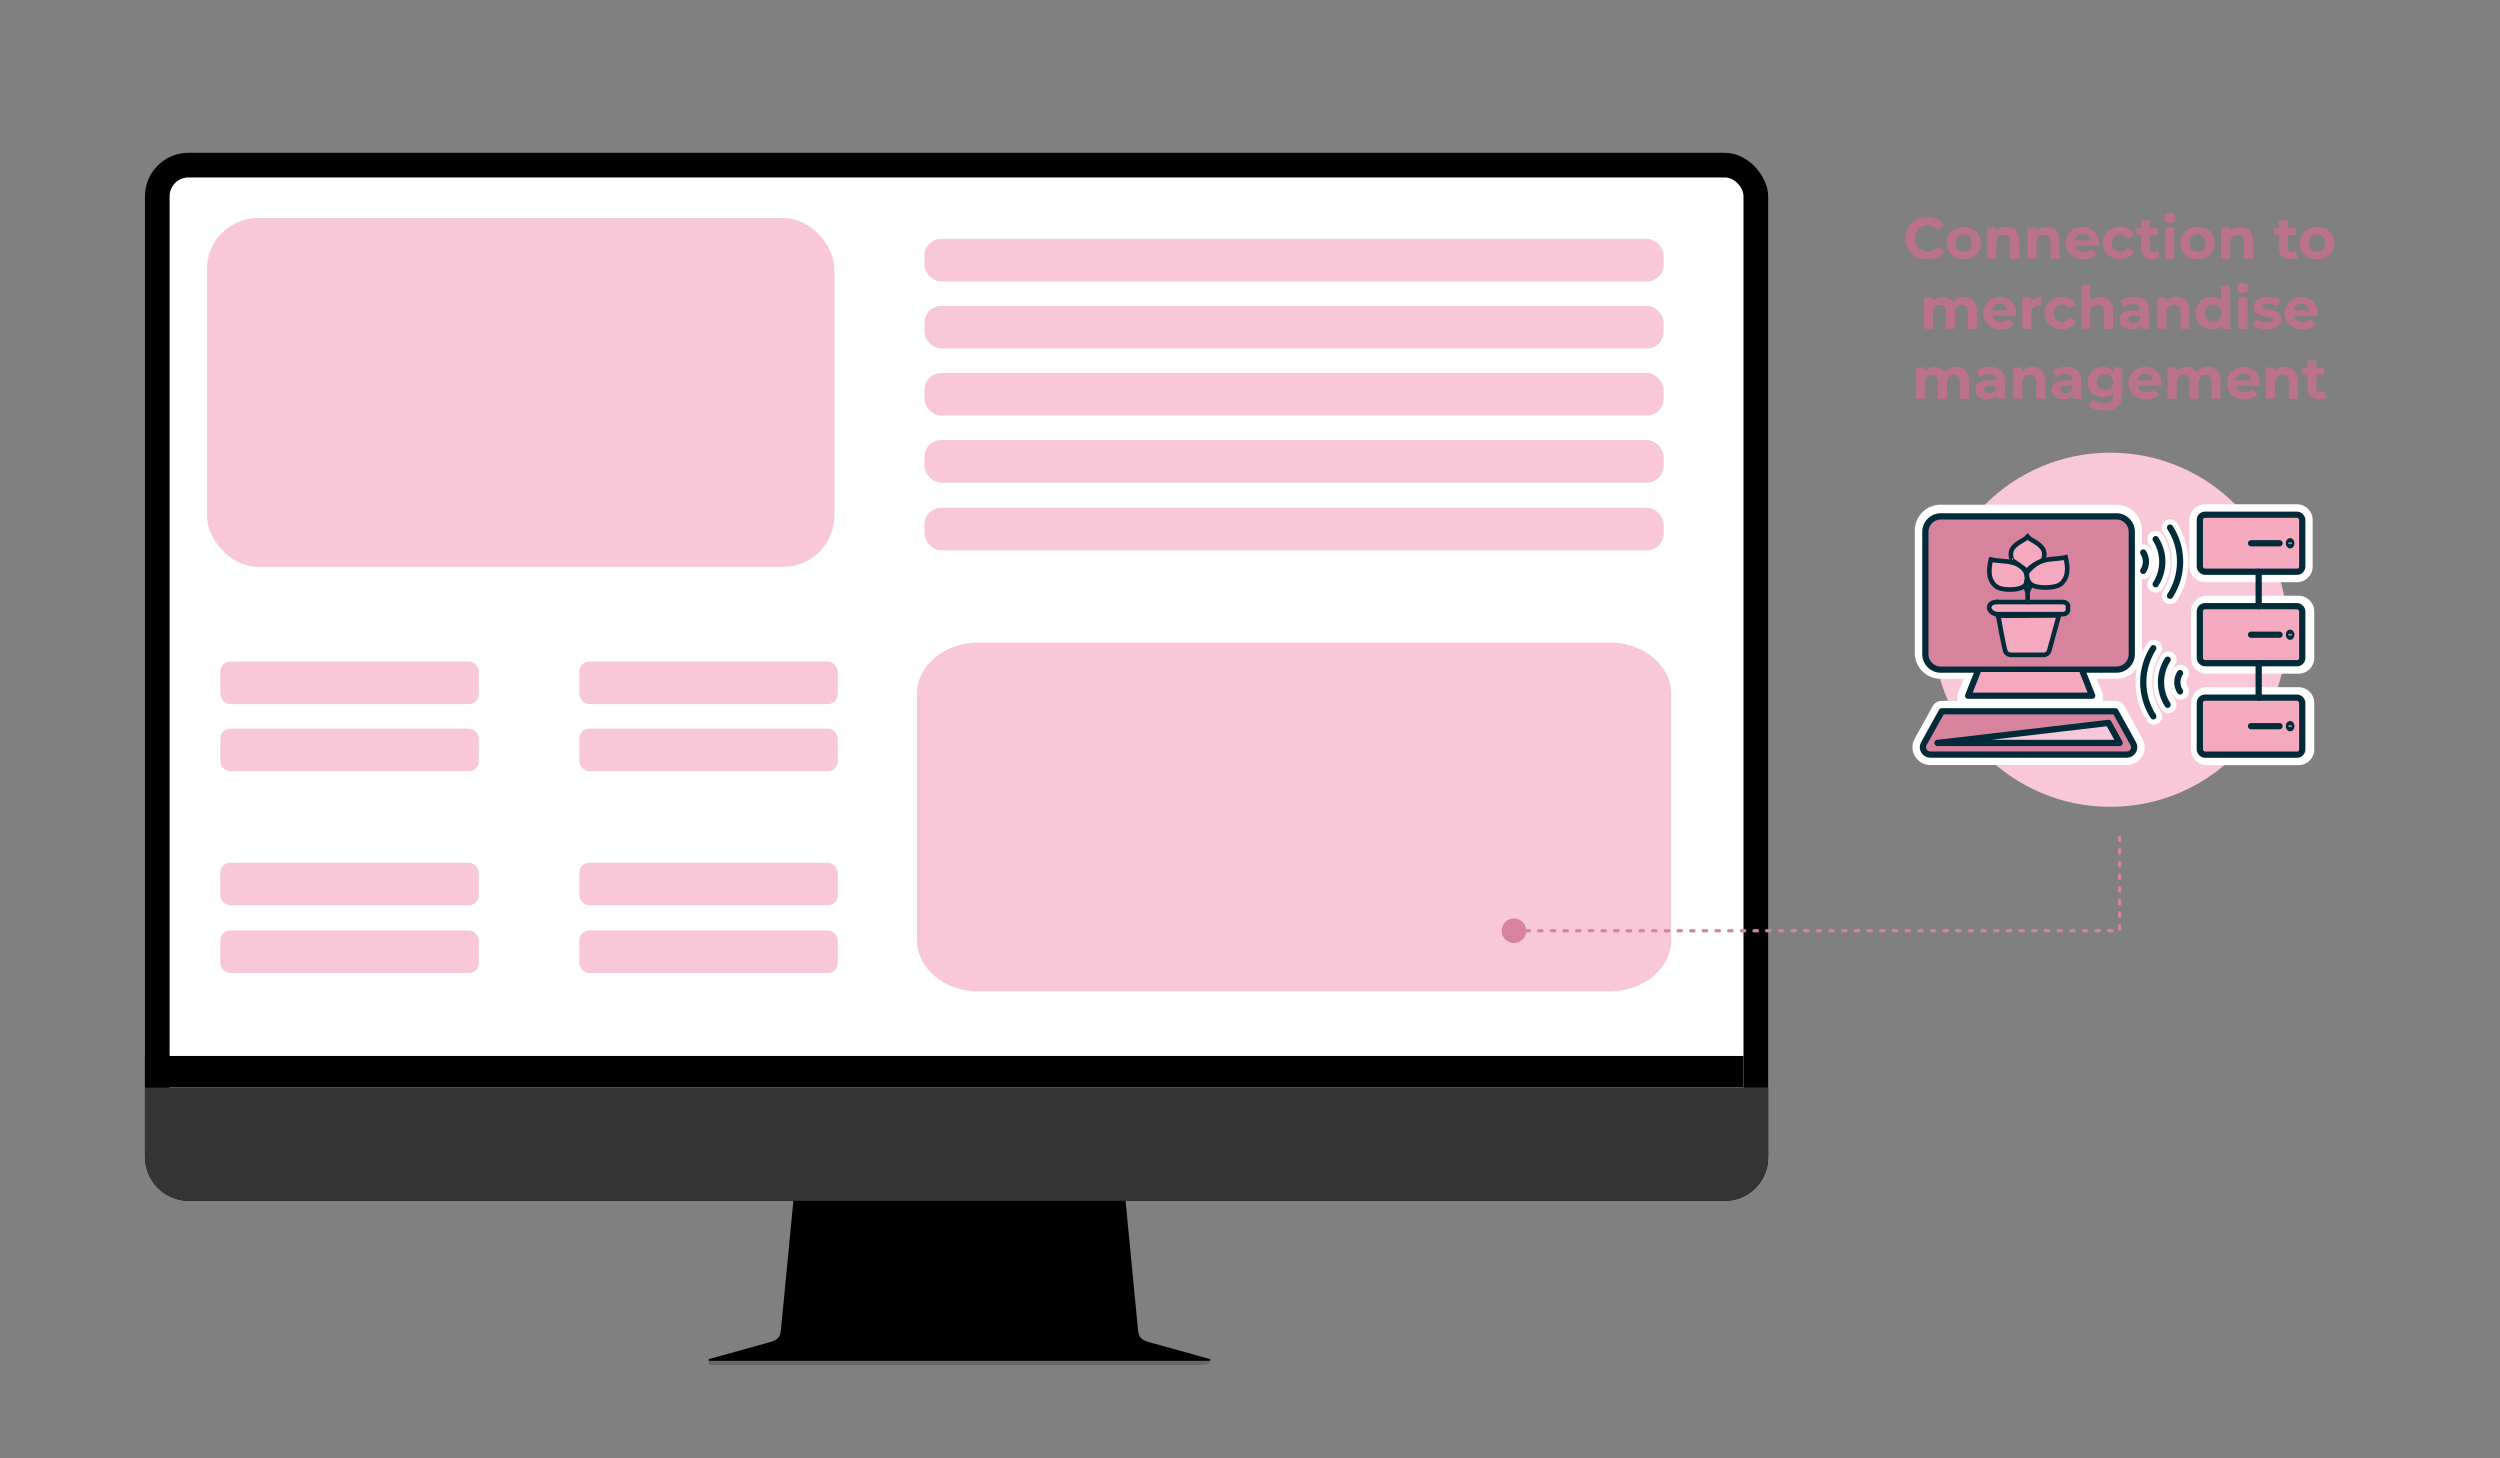
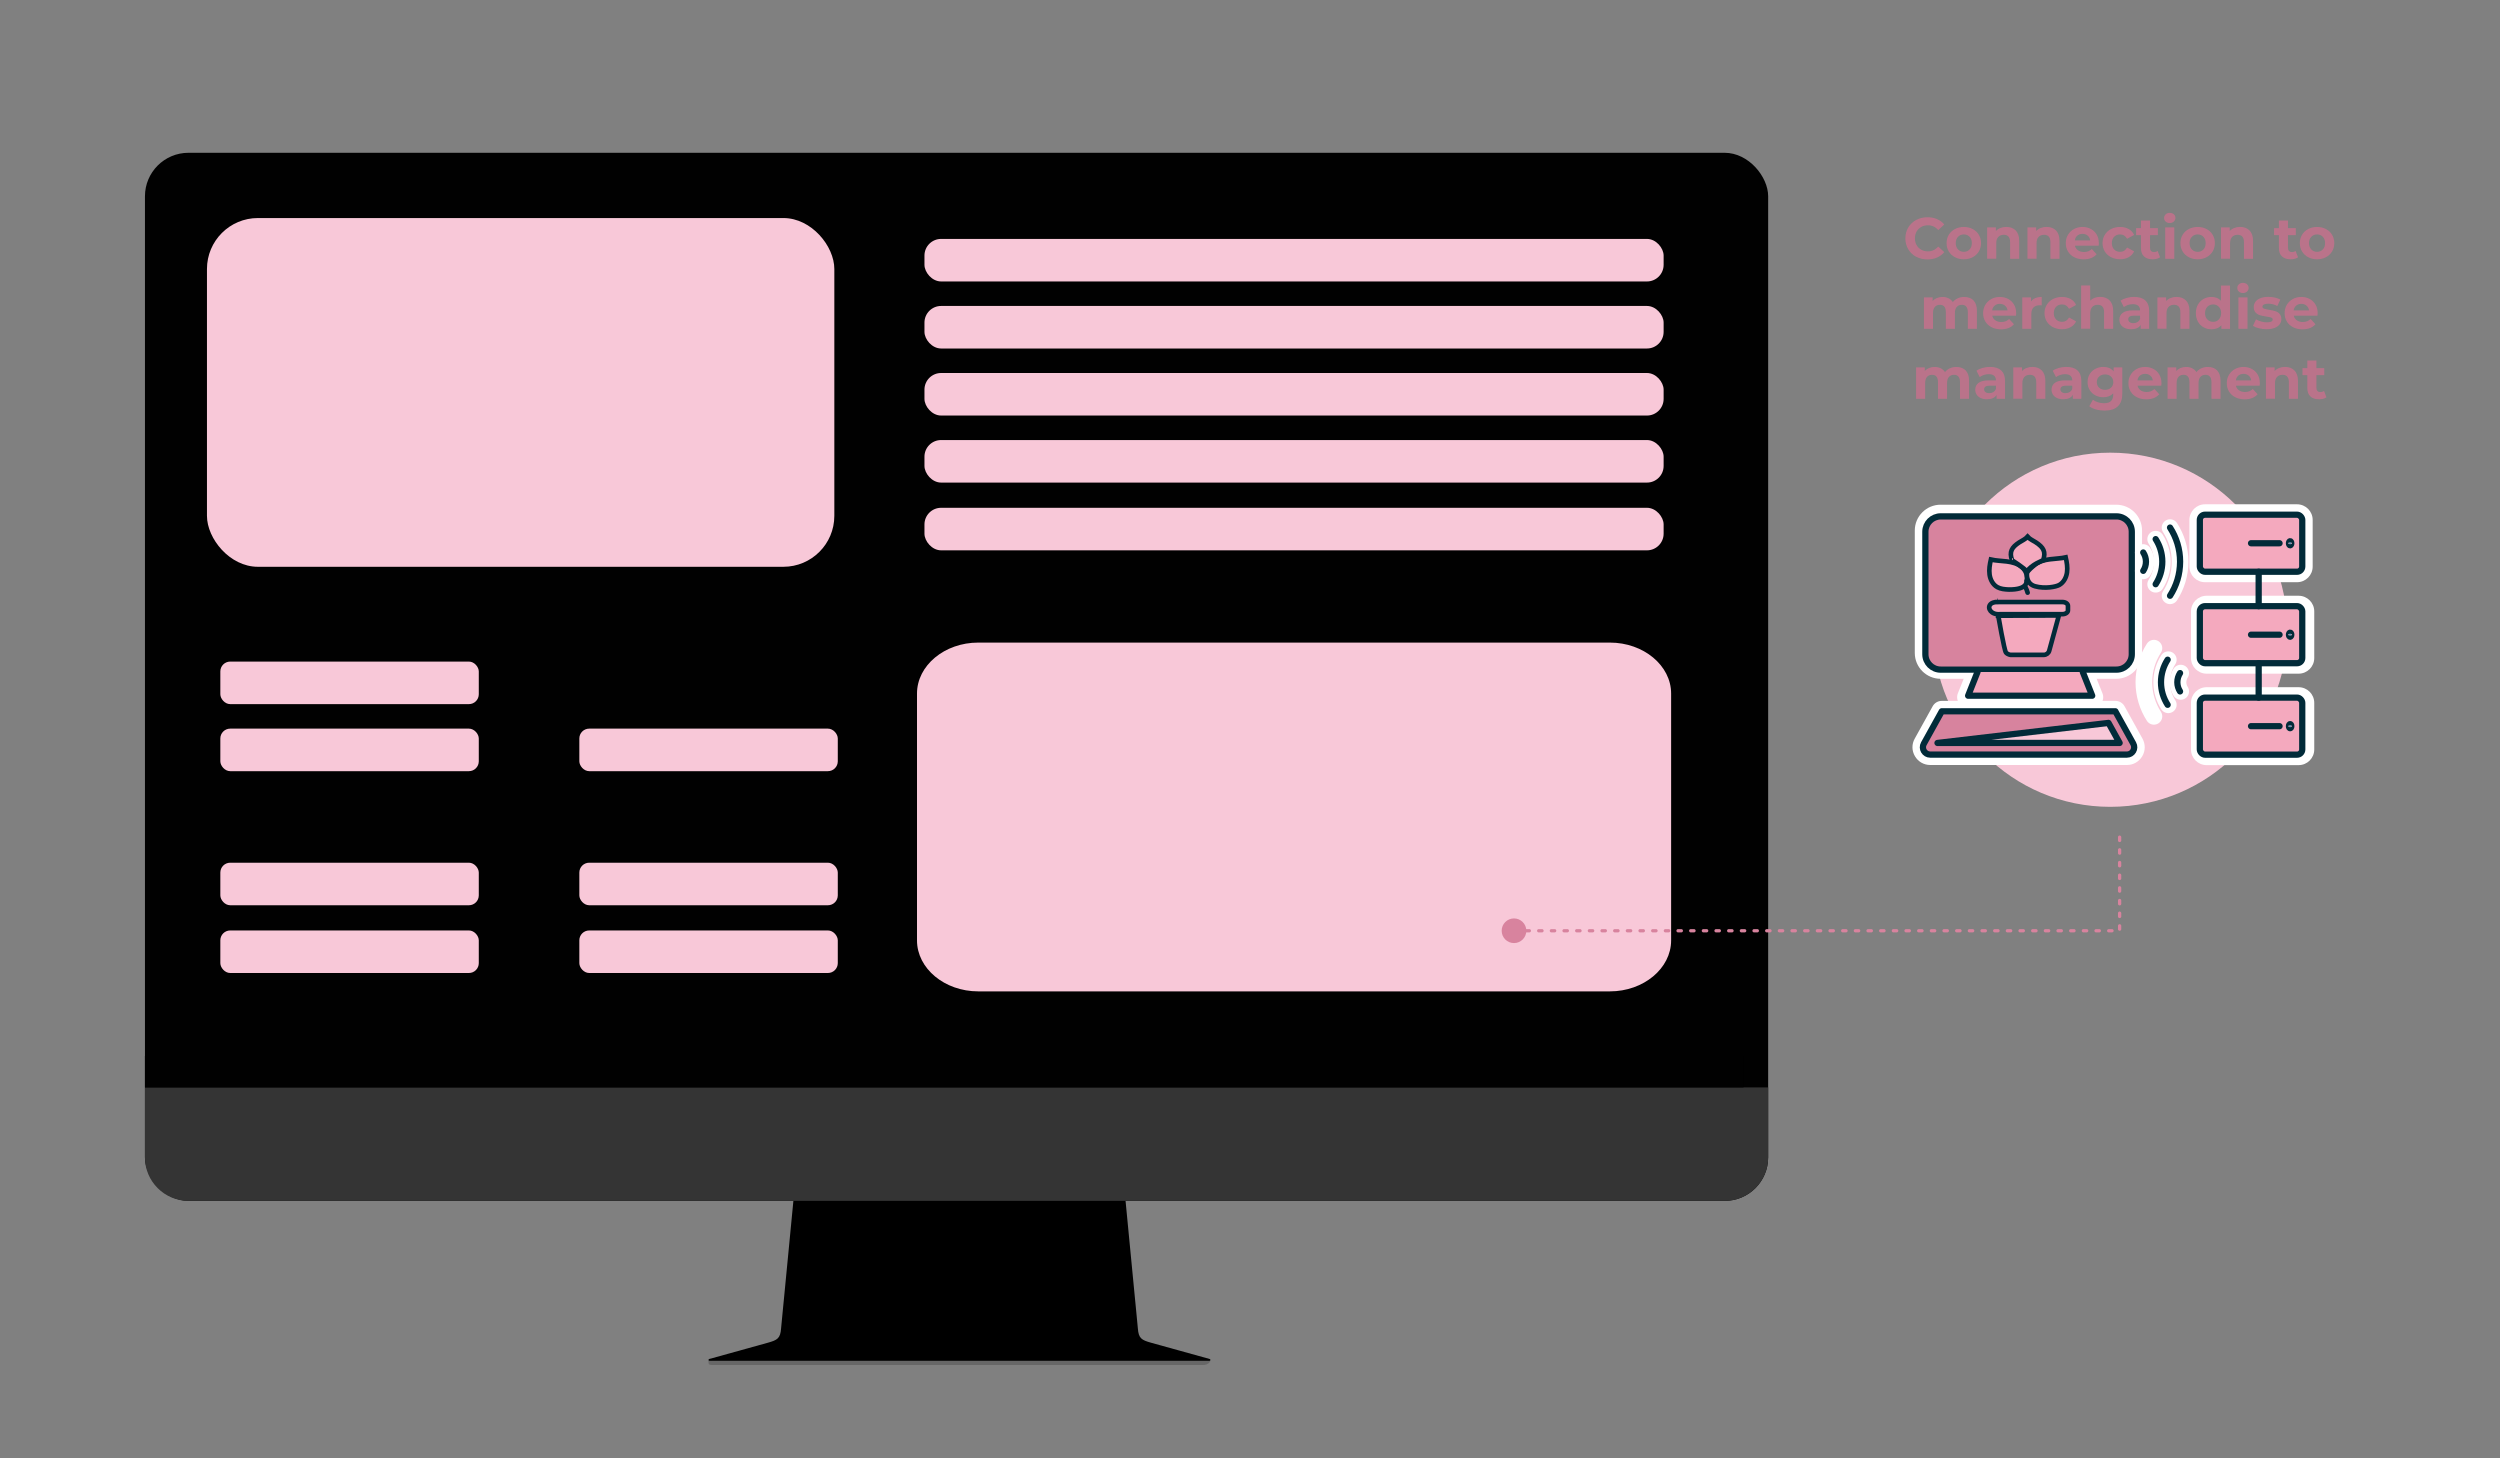
<svg xmlns="http://www.w3.org/2000/svg" id="Ebene_2" viewBox="0 0 600 350">
  <rect x="0" y="0" width="600" height="350" fill="#808080" stroke="none" />
  <defs>
    <style>.cls-1{fill:#343434;}.cls-2{fill:#fff;}.cls-3{stroke:#d8839e;stroke-dasharray:0 0 .79 2.25;stroke-width:.79px;}.cls-3,.cls-4,.cls-5,.cls-6,.cls-7,.cls-8,.cls-9,.cls-10,.cls-11,.cls-12,.cls-13{stroke-linecap:round;}.cls-3,.cls-4,.cls-9,.cls-12,.cls-13{stroke-linejoin:round;}.cls-3,.cls-5,.cls-10,.cls-13{fill:none;}.cls-4,.cls-5,.cls-6,.cls-7,.cls-8,.cls-9,.cls-10,.cls-11,.cls-12{stroke:#022b39;}.cls-4,.cls-5,.cls-6,.cls-7,.cls-9,.cls-11,.cls-12{stroke-width:1.5px;}.cls-4,.cls-6,.cls-8{fill:#f4a9be;}.cls-14,.cls-9{fill:#f8c8d8;}.cls-5,.cls-6,.cls-7,.cls-8,.cls-10,.cls-11{stroke-miterlimit:10;}.cls-15{fill:#d8839e;}.cls-7{fill:#6a98b7;}.cls-16{fill:#676767;}.cls-8,.cls-10{stroke-width:1.11px;}.cls-11,.cls-12{fill:#d7839e;}.cls-17{fill:#ba738a;}.cls-18{fill:#010101;}.cls-13{stroke:#fff;stroke-width:4px;}</style>
  </defs>
  <circle class="cls-14" cx="506.46" cy="151.14" r="42.5" />
  <path class="cls-2" d="m507.68,170.71l4.31,7.78c.65,1.17-.2,2.61-1.53,2.61h-47.21c-1.34,0-2.18-1.44-1.53-2.61l4.31-7.78h41.66m0-2.5h-41.66c-.91,0-1.75.49-2.19,1.29l-4.31,7.78c-.74,1.33-.72,2.91.06,4.22.77,1.31,2.14,2.1,3.67,2.1h47.21c1.52,0,2.89-.78,3.67-2.1s.79-2.89.06-4.22l-4.31-7.78c-.44-.79-1.28-1.29-2.19-1.29h0Z" />
  <g>
    <path class="cls-2" d="m507.9,123.63c2.04,0,3.69,1.65,3.69,3.69v29.4c0,2.04-1.65,3.69-3.69,3.69h-42.16c-2.04,0-3.69-1.65-3.69-3.69v-29.4c0-2.04,1.65-3.69,3.69-3.69h42.16m0-2.5h-42.16c-3.41,0-6.19,2.78-6.19,6.19v29.4c0,3.41,2.78,6.19,6.19,6.19h42.16c3.41,0,6.19-2.78,6.19-6.19v-29.4c0-3.41-2.78-6.19-6.19-6.19h0Z" />
    <path class="cls-2" d="m500,161.64l2.27,5.69h-30.06l2.27-5.69h25.51m0-2.5h-25.51c-1.02,0-1.94.62-2.32,1.57l-2.27,5.69c-.31.77-.21,1.64.25,2.33.47.69,1.24,1.1,2.07,1.1h30.06c.83,0,1.6-.41,2.07-1.1.47-.69.56-1.56.25-2.33l-2.27-5.69c-.38-.95-1.3-1.57-2.32-1.57h0Z" />
  </g>
  <path class="cls-2" d="m551.67,145.48c.69,0,1.25.56,1.25,1.25v11.2c0,.69-.56,1.25-1.25,1.25h-22.08c-.69,0-1.25-.56-1.25-1.25v-11.2c0-.69.56-1.25,1.25-1.25h22.08m0-2.5h-22.08c-2.07,0-3.75,1.68-3.75,3.75v11.2c0,2.07,1.68,3.75,3.75,3.75h22.08c2.07,0,3.75-1.68,3.75-3.75v-11.2c0-2.07-1.68-3.75-3.75-3.75h0Z" />
  <path class="cls-2" d="m551.67,167.43c.69,0,1.25.56,1.25,1.25v11.2c0,.69-.56,1.25-1.25,1.25h-22.08c-.69,0-1.25-.56-1.25-1.25v-11.2c0-.69.56-1.25,1.25-1.25h22.08m0-2.5h-22.08c-2.07,0-3.75,1.68-3.75,3.75v11.2c0,2.07,1.68,3.75,3.75,3.75h22.08c2.07,0,3.75-1.68,3.75-3.75v-11.2c0-2.07-1.68-3.75-3.75-3.75h0Z" />
  <path class="cls-2" d="m551.29,123.53c.69,0,1.25.56,1.25,1.25v11.2c0,.69-.56,1.25-1.25,1.25h-22.08c-.69,0-1.25-.56-1.25-1.25v-11.2c0-.69.56-1.25,1.25-1.25h22.08m0-2.5h-22.08c-2.07,0-3.75,1.68-3.75,3.75v11.2c0,2.07,1.68,3.75,3.75,3.75h22.08c2.07,0,3.75-1.68,3.75-3.75v-11.2c0-2.07-1.68-3.75-3.75-3.75h0Z" />
  <g>
    <rect class="cls-18" x="34.79" y="36.67" width="389.57" height="251.54" rx="10.44" ry="10.44" />
    <g>
      <path class="cls-16" d="m289.06,326.53h-117.38c-.79,0-.94.07-1.14-.45-.74.02-.49.63-.49.9,0,.68.41.62,1.36.62h117.38c.94,0,1.71-.55,1.71-1.23,0-.11-.15-.09-.19-.2-.31.3-.68.37-1.24.37Z" />
      <path d="m268.89,275.28h-77.23c-.23,2.42-.47,4.84-.7,7.26-.14,1.41-.27,2.82-.41,4.23-.1,1.01-.19,2.02-.29,3.03-.23,2.42-.47,4.84-.7,7.26-.08.87-.17,1.74-.25,2.61-.15,1.55-.3,3.1-.45,4.65-.23,2.42-.47,4.84-.7,7.26-.06.61-.12,1.22-.18,1.83-.08.83-.16,1.66-.24,2.49-.09.98-.19,1.96-.28,2.94-.18,2.37-.88,2.78-3.19,3.42-4.68,1.3-9.37,2.6-14.05,3.9-.25.07-.2.44.06.44h119.99c.26,0,.31-.37.06-.44-4.68-1.3-9.37-2.6-14.05-3.9-2.31-.64-3.01-1.05-3.19-3.42-.09-.98-.19-1.96-.28-2.94-.08-.83-.16-1.66-.24-2.49-.06-.61-.12-1.22-.18-1.83-.23-2.42-.47-4.84-.7-7.26-.23-2.42-.47-4.84-.7-7.26-.23-2.42-.47-4.84-.7-7.26-.13-1.4-.27-2.8-.4-4.2-.1-1.02-.2-2.04-.29-3.06-.23-2.42-.47-4.84-.7-7.26Z" />
    </g>
-     <rect class="cls-2" x="40.71" y="42.59" width="377.73" height="239.7" rx="4.52" ry="4.52" />
    <path class="cls-1" d="m424.36,260.97v16.8c0,5.76-4.67,10.44-10.44,10.44H45.22c-5.76,0-10.44-4.68-10.44-10.44v-16.8h389.57Z" />
    <rect class="cls-18" x="34.78" y="253.43" width="383.66" height="7.54" />
  </g>
  <rect class="cls-6" x="527.96" y="167.43" width="24.58" height="13.69" rx="1.25" ry="1.25" />
  <line class="cls-7" x1="540.25" y1="174.28" x2="547.09" y2="174.28" />
  <ellipse class="cls-7" cx="549.63" cy="174.28" rx=".28" ry=".49" />
  <rect class="cls-6" x="527.96" y="145.48" width="24.58" height="13.69" rx="1.25" ry="1.25" />
  <line class="cls-7" x1="540.25" y1="152.33" x2="547.09" y2="152.33" />
  <path class="cls-7" d="m549.91,152.33c0-.27-.13-.49-.28-.49s-.28.22-.28.49.13.49.28.49.28-.22.28-.49Z" />
  <rect class="cls-6" x="527.96" y="123.53" width="24.58" height="13.69" rx="1.25" ry="1.25" />
  <line class="cls-7" x1="540.25" y1="130.38" x2="547.09" y2="130.38" />
  <path class="cls-7" d="m549.91,130.38c0-.27-.13-.49-.28-.49s-.28.22-.28.49.13.49.28.49.28-.22.28-.49Z" />
  <line class="cls-7" x1="542.08" y1="167.43" x2="542.08" y2="159.18" />
  <line class="cls-7" x1="542.08" y1="145.48" x2="542.08" y2="137.22" />
  <g>
    <path class="cls-13" d="m520.39,158.33c-1,1.56-1.59,3.42-1.59,5.41,0,2,.59,3.85,1.59,5.41" />
    <path class="cls-13" d="m516.94,155.56c-1.52,2.36-2.41,5.17-2.41,8.18,0,3.02.89,5.82,2.41,8.18" />
    <path class="cls-13" d="m523.37,161.54c-.41.64-.65,1.39-.65,2.2,0,.81.24,1.57.65,2.2" />
  </g>
  <path class="cls-11" d="m504.47,123.93h-38.69c-2.04,0-3.69,1.65-3.69,3.69v29.4c0,2.04,1.65,3.69,3.69,3.69h42.16c2.04,0,3.69-1.65,3.69-3.69v-29.4c0-2.04-1.65-3.69-3.69-3.69h-3.46Z" />
  <polyline class="cls-4" points="474.6 161.28 472.35 166.97 487.24 166.97 502.13 166.97 499.87 161.28" />
  <path class="cls-12" d="m507.68,170.71l4.31,7.78c.65,1.17-.2,2.61-1.53,2.61h-47.21c-1.34,0-2.18-1.44-1.53-2.61l4.31-7.78h41.66Z" />
  <polygon class="cls-9" points="465 178.31 506.04 173.5 508.71 178.31 465 178.31" />
  <g>
    <path class="cls-8" d="m479.57,147.76s1.46,8.33,1.85,8.83,1.13.58,1.13.58h4.45s3.5,0,3.5,0c.61,0,1.15-.4,1.31-.98l2.32-8.48-14.56.06Z" />
    <path class="cls-8" d="m479.28,144.49h15.72c.72,0,1.31.41,1.31.91v1.09c0,.5-.59.91-1.31.91h-14.98s-1.08.16-1.91-.42c-1.19-.83-.93-2.48,1.17-2.49Z" />
    <g>
      <path class="cls-8" d="m486.63,142.24c-.47-1.77-1.75-3.31-3.41-4.09" />
      <path class="cls-8" d="m482.06,141.49c-.93-.05-1.9-.12-2.71-.58-1.06-.6-1.68-1.79-1.85-3-.17-1.2.04-2.43.31-3.62,1.25.29,2.54.3,3.81.46,1.27.16,2.57.49,3.56,1.3.99.81,1.6,2.2,1.17,3.41,0,0,.42,2.1-4.3,2.03Z" />
    </g>
    <g>
-       <path class="cls-10" d="m490.04,138.14c-1.66.78-2.94,2.32-3.41,4.09v2.26" />
+       <path class="cls-10" d="m490.04,138.14v2.26" />
      <path class="cls-8" d="m488.43,140.71c2.36.65,4.98.14,5.8-.32,1.06-.6,1.68-1.79,1.85-3,.17-1.2-.04-2.43-.31-3.62-1.08.25-2.27.26-3.81.46-1.27.16-2.57.49-3.56,1.3-.52.43-1.7,1.35-1.92,1.99,0,0-.4,2.55,1.96,3.19Z" />
    </g>
    <path class="cls-8" d="m482.88,134.46c-.69-2.04-.09-3.09,1.76-4.3.69-.45,1.43-.73,1.98-1.35.55.62,1.29.89,1.98,1.35,1.85,1.22,2.45,2.26,1.76,4.3,0,0-2.87,1.05-3.91,2.73-.5-.83-3.59-2.73-3.58-2.73Z" />
  </g>
  <g>
    <path class="cls-5" d="m520.23,158.33c-1,1.56-1.59,3.42-1.59,5.41,0,2,.59,3.85,1.59,5.41" />
-     <path class="cls-5" d="m516.79,155.56c-1.52,2.36-2.41,5.17-2.41,8.18,0,3.02.89,5.82,2.41,8.18" />
    <path class="cls-5" d="m523.21,161.54c-.41.64-.65,1.39-.65,2.2,0,.81.24,1.57.65,2.2" />
  </g>
  <g>
    <path class="cls-13" d="m517.36,140.22c1-1.56,1.59-3.42,1.59-5.41,0-2-.59-3.85-1.59-5.41" />
    <path class="cls-13" d="m520.81,142.99c1.52-2.36,2.41-5.17,2.41-8.18,0-3.02-.89-5.82-2.41-8.18" />
    <path class="cls-13" d="m514.38,137.01c.41-.64.65-1.39.65-2.2,0-.81-.24-1.57-.65-2.2" />
  </g>
  <g>
    <path class="cls-5" d="m517.36,129.39c1,1.56,1.59,3.42,1.59,5.41,0,2-.59,3.85-1.59,5.41" />
    <path class="cls-5" d="m520.81,126.62c1.52,2.36,2.41,5.17,2.41,8.18,0,3.02-.89,5.82-2.41,8.18" />
    <path class="cls-5" d="m514.38,132.6c.41.64.65,1.39.65,2.2,0,.81-.24,1.57-.65,2.2" />
  </g>
  <rect class="cls-14" x="49.67" y="52.33" width="150.57" height="83.7" rx="12.23" ry="12.23" />
  <path class="cls-14" d="m401.07,225.7c0,6.72-6.61,12.23-14.7,12.23h-151.59c-8.08,0-14.7-5.5-14.7-12.23v-59.25c0-6.72,6.61-12.23,14.7-12.23h151.59c8.08,0,14.7,5.5,14.7,12.23v59.25Z" />
  <rect class="cls-14" x="221.87" y="57.34" width="177.4" height="10.21" rx="4" ry="4" />
  <rect class="cls-14" x="221.87" y="73.43" width="177.4" height="10.21" rx="4" ry="4" />
  <rect class="cls-14" x="221.87" y="89.52" width="177.4" height="10.21" rx="4" ry="4" />
  <rect class="cls-14" x="221.87" y="105.61" width="177.4" height="10.21" rx="4" ry="4" />
  <rect class="cls-14" x="221.87" y="121.87" width="177.4" height="10.21" rx="4" ry="4" />
  <rect class="cls-14" x="52.88" y="158.78" width="62.03" height="10.21" rx="2.37" ry="2.37" />
  <rect class="cls-14" x="52.88" y="174.87" width="62.03" height="10.21" rx="2.37" ry="2.37" />
  <rect class="cls-14" x="52.88" y="207.05" width="62.03" height="10.21" rx="2.37" ry="2.37" />
  <rect class="cls-14" x="52.88" y="223.31" width="62.03" height="10.21" rx="2.37" ry="2.37" />
-   <rect class="cls-14" x="139.04" y="158.78" width="62.03" height="10.21" rx="2.37" ry="2.37" />
  <rect class="cls-14" x="139.04" y="174.87" width="62.03" height="10.21" rx="2.37" ry="2.37" />
  <rect class="cls-14" x="139.04" y="207.05" width="62.03" height="10.21" rx="2.37" ry="2.37" />
  <rect class="cls-14" x="139.04" y="223.31" width="62.03" height="10.21" rx="2.37" ry="2.37" />
  <g>
    <g>
      <line class="cls-3" x1="363.21" y1="223.38" x2="507.12" y2="223.38" />
      <path class="cls-15" d="m363.36,226.34c-1.64,0-2.96-1.33-2.96-2.96,0-1.64,1.33-2.96,2.96-2.96s2.96,1.33,2.96,2.96c0,1.64-1.33,2.96-2.96,2.96Z" />
    </g>
    <line class="cls-3" x1="508.71" y1="200.92" x2="508.71" y2="223.38" />
  </g>
  <g>
    <path class="cls-17" d="m459.88,61.63c-.81-.43-1.44-1.04-1.9-1.81s-.69-1.64-.69-2.61.23-1.84.69-2.61c.46-.77,1.1-1.37,1.9-1.81.81-.43,1.72-.65,2.72-.65.85,0,1.62.15,2.3.45.69.3,1.26.73,1.73,1.29l-1.46,1.34c-.66-.77-1.48-1.15-2.46-1.15-.61,0-1.15.13-1.62.4-.48.27-.85.64-1.11,1.11-.27.48-.4,1.02-.4,1.62s.13,1.15.4,1.62c.27.48.64.85,1.11,1.11.48.27,1.02.4,1.62.4.98,0,1.8-.39,2.46-1.16l1.46,1.34c-.47.57-1.05,1-1.74,1.3-.69.3-1.46.45-2.31.45-1,0-1.9-.22-2.71-.65Z" />
    <path class="cls-17" d="m469.19,61.73c-.63-.33-1.12-.79-1.48-1.38-.36-.59-.53-1.25-.53-2s.18-1.41.53-2c.35-.59.85-1.05,1.48-1.38.63-.33,1.34-.5,2.13-.5s1.5.17,2.13.5c.62.33,1.12.79,1.47,1.38.35.59.53,1.26.53,2s-.18,1.41-.53,2c-.36.59-.85,1.05-1.47,1.38-.62.33-1.33.5-2.13.5s-1.5-.17-2.13-.5Zm3.51-1.86c.36-.38.54-.88.54-1.52s-.18-1.14-.54-1.52-.82-.57-1.38-.57-1.02.19-1.39.57-.55.88-.55,1.52.18,1.14.55,1.52.83.57,1.39.57,1.02-.19,1.38-.57Z" />
    <path class="cls-17" d="m483.75,55.31c.57.56.86,1.39.86,2.49v4.31h-2.18v-3.98c0-.6-.13-1.04-.39-1.34s-.64-.44-1.13-.44c-.55,0-.99.17-1.32.51-.33.34-.49.85-.49,1.52v3.72h-2.18v-7.53h2.09v.88c.29-.32.65-.56,1.08-.73.43-.17.9-.26,1.41-.26.93,0,1.69.28,2.26.84Z" />
    <path class="cls-17" d="m493.42,55.31c.57.56.86,1.39.86,2.49v4.31h-2.18v-3.98c0-.6-.13-1.04-.39-1.34s-.64-.44-1.13-.44c-.55,0-.99.17-1.32.51-.33.34-.49.85-.49,1.52v3.72h-2.18v-7.53h2.09v.88c.29-.32.65-.56,1.08-.73.43-.17.9-.26,1.41-.26.93,0,1.69.28,2.26.84Z" />
    <path class="cls-17" d="m503.68,58.96h-5.7c.1.47.34.84.73,1.11.38.27.86.41,1.43.41.39,0,.74-.06,1.04-.17.3-.12.59-.3.85-.55l1.16,1.26c-.71.81-1.75,1.22-3.11,1.22-.85,0-1.6-.17-2.25-.5-.65-.33-1.16-.79-1.51-1.38-.36-.59-.53-1.25-.53-2s.17-1.4.52-2c.35-.59.83-1.05,1.44-1.39.61-.33,1.29-.5,2.05-.5s1.4.16,2,.48,1.07.77,1.41,1.36c.34.59.51,1.28.51,2.07,0,.03-.01.22-.04.59Zm-5.11-2.42c-.34.28-.54.66-.62,1.15h3.71c-.08-.48-.28-.86-.62-1.14s-.75-.43-1.23-.43-.91.14-1.25.42Z" />
    <path class="cls-17" d="m506.65,61.73c-.64-.33-1.14-.79-1.5-1.38-.36-.59-.54-1.25-.54-2s.18-1.41.54-2c.36-.59.86-1.05,1.5-1.38.64-.33,1.36-.5,2.16-.5s1.49.17,2.08.5c.59.33,1.02.81,1.3,1.42l-1.69.91c-.39-.69-.96-1.04-1.69-1.04-.57,0-1.04.19-1.41.56-.37.37-.56.88-.56,1.53s.19,1.15.56,1.53c.37.37.84.56,1.41.56.75,0,1.31-.35,1.69-1.04l1.69.92c-.27.6-.7,1.06-1.3,1.4s-1.29.5-2.08.5-1.52-.17-2.16-.5Z" />
    <path class="cls-17" d="m518.42,61.75c-.21.16-.48.28-.79.36-.31.08-.64.12-.99.12-.9,0-1.59-.23-2.08-.69-.49-.46-.73-1.13-.73-2.02v-3.09h-1.16v-1.68h1.16v-1.83h2.18v1.83h1.88v1.68h-1.88v3.07c0,.32.08.56.25.74s.39.26.69.26c.34,0,.64-.09.88-.28l.59,1.54Z" />
    <path class="cls-17" d="m519.76,53.18c-.25-.23-.38-.52-.38-.87s.13-.63.38-.87.58-.35.98-.35.73.11.98.34c.25.22.38.5.38.84,0,.36-.13.67-.38.9s-.58.36-.98.36-.73-.12-.98-.35Zm-.11,1.4h2.18v7.53h-2.18v-7.53Z" />
    <path class="cls-17" d="m525.31,61.73c-.63-.33-1.12-.79-1.48-1.38-.36-.59-.53-1.25-.53-2s.18-1.41.53-2c.35-.59.85-1.05,1.48-1.38.63-.33,1.34-.5,2.13-.5s1.5.17,2.13.5c.62.33,1.12.79,1.47,1.38.35.59.53,1.26.53,2s-.18,1.41-.53,2c-.36.59-.85,1.05-1.47,1.38-.62.33-1.33.5-2.13.5s-1.5-.17-2.13-.5Zm3.51-1.86c.36-.38.54-.88.54-1.52s-.18-1.14-.54-1.52-.82-.57-1.38-.57-1.02.19-1.39.57-.55.88-.55,1.52.18,1.14.55,1.52.83.57,1.39.57,1.02-.19,1.38-.57Z" />
    <path class="cls-17" d="m539.87,55.31c.57.56.86,1.39.86,2.49v4.31h-2.18v-3.98c0-.6-.13-1.04-.39-1.34s-.64-.44-1.13-.44c-.55,0-.99.17-1.32.51-.33.34-.49.85-.49,1.52v3.72h-2.18v-7.53h2.09v.88c.29-.32.65-.56,1.08-.73.43-.17.9-.26,1.41-.26.93,0,1.69.28,2.26.84Z" />
    <path class="cls-17" d="m551.53,61.75c-.21.16-.48.28-.79.36-.31.08-.64.12-.99.12-.9,0-1.59-.23-2.08-.69-.49-.46-.73-1.13-.73-2.02v-3.09h-1.16v-1.68h1.16v-1.83h2.18v1.83h1.88v1.68h-1.88v3.07c0,.32.08.56.25.74s.39.26.69.26c.34,0,.64-.09.88-.28l.59,1.54Z" />
    <path class="cls-17" d="m553.97,61.73c-.63-.33-1.12-.79-1.48-1.38-.36-.59-.53-1.25-.53-2s.18-1.41.53-2c.35-.59.85-1.05,1.48-1.38.63-.33,1.34-.5,2.13-.5s1.5.17,2.13.5c.62.33,1.12.79,1.47,1.38.35.59.53,1.26.53,2s-.18,1.41-.53,2c-.36.59-.85,1.05-1.47,1.38-.62.33-1.33.5-2.13.5s-1.5-.17-2.13-.5Zm3.51-1.86c.36-.38.54-.88.54-1.52s-.18-1.14-.54-1.52-.82-.57-1.38-.57-1.02.19-1.39.57-.55.88-.55,1.52.18,1.14.55,1.52.83.57,1.39.57,1.02-.19,1.38-.57Z" />
    <path class="cls-17" d="m473.63,72.1c.55.56.83,1.39.83,2.5v4.31h-2.18v-3.98c0-.6-.12-1.04-.37-1.34s-.6-.44-1.06-.44c-.51,0-.92.17-1.22.5-.3.33-.45.82-.45,1.48v3.78h-2.18v-3.98c0-1.19-.48-1.78-1.43-1.78-.5,0-.91.17-1.2.5-.3.33-.45.82-.45,1.48v3.78h-2.18v-7.53h2.09v.87c.28-.32.62-.56,1.03-.73s.85-.25,1.34-.25c.53,0,1.01.1,1.44.31.43.21.77.52,1.04.92.31-.39.7-.7,1.17-.91.47-.21.99-.32,1.55-.32.94,0,1.69.28,2.25.83Z" />
    <path class="cls-17" d="m483.84,75.76h-5.7c.1.47.34.84.73,1.11.38.27.86.41,1.43.41.39,0,.74-.06,1.04-.17.3-.12.59-.3.85-.55l1.16,1.26c-.71.81-1.75,1.22-3.11,1.22-.85,0-1.6-.17-2.25-.5-.65-.33-1.16-.79-1.51-1.38-.36-.59-.53-1.25-.53-2s.17-1.4.52-2c.35-.59.83-1.05,1.44-1.39.61-.33,1.29-.5,2.05-.5s1.4.16,2,.48,1.07.77,1.41,1.36c.34.59.51,1.28.51,2.07,0,.03-.01.22-.04.59Zm-5.11-2.42c-.34.28-.54.66-.62,1.15h3.71c-.08-.48-.28-.86-.62-1.14s-.75-.43-1.23-.43-.91.14-1.25.42Z" />
    <path class="cls-17" d="m488.48,71.55c.44-.19.95-.28,1.53-.28v2.02c-.24-.02-.41-.03-.49-.03-.63,0-1.12.17-1.47.52s-.53.88-.53,1.57v3.56h-2.18v-7.53h2.09v.99c.26-.36.61-.64,1.06-.83Z" />
    <path class="cls-17" d="m492.72,78.53c-.64-.33-1.14-.79-1.5-1.38-.36-.59-.54-1.25-.54-2s.18-1.41.54-2c.36-.59.86-1.05,1.5-1.38.64-.33,1.36-.5,2.16-.5s1.49.17,2.08.5c.59.33,1.02.81,1.3,1.42l-1.69.91c-.39-.69-.96-1.04-1.69-1.04-.57,0-1.04.19-1.41.56-.37.37-.56.88-.56,1.53s.19,1.15.56,1.53c.37.37.84.56,1.41.56.75,0,1.31-.35,1.69-1.04l1.69.92c-.27.6-.7,1.06-1.3,1.4s-1.29.5-2.08.5-1.52-.17-2.16-.5Z" />
    <path class="cls-17" d="m506.3,72.11c.57.56.86,1.39.86,2.49v4.31h-2.18v-3.98c0-.6-.13-1.04-.39-1.34s-.64-.44-1.13-.44c-.55,0-.99.17-1.32.51-.33.34-.49.85-.49,1.52v3.72h-2.18v-10.39h2.18v3.64c.29-.29.64-.51,1.05-.67.41-.15.86-.23,1.34-.23.93,0,1.69.28,2.26.84Z" />
    <path class="cls-17" d="m514.86,72.1c.62.56.94,1.39.94,2.51v4.3h-2.04v-.94c-.41.7-1.18,1.05-2.3,1.05-.58,0-1.08-.1-1.5-.29-.42-.2-.75-.47-.97-.81-.22-.35-.34-.74-.34-1.18,0-.7.26-1.25.79-1.65s1.34-.6,2.44-.6h1.74c0-.48-.15-.84-.43-1.1s-.72-.39-1.3-.39c-.4,0-.8.06-1.18.19-.39.13-.72.3-.99.51l-.78-1.53c.41-.29.9-.51,1.48-.67.57-.16,1.16-.24,1.77-.24,1.17,0,2.06.28,2.69.83Zm-1.86,5.19c.29-.17.49-.43.62-.76v-.77h-1.5c-.9,0-1.34.29-1.34.88,0,.28.11.5.33.67.22.16.52.25.9.25s.71-.09.99-.26Z" />
    <path class="cls-17" d="m524.61,72.11c.57.56.86,1.39.86,2.49v4.31h-2.18v-3.98c0-.6-.13-1.04-.39-1.34s-.64-.44-1.13-.44c-.55,0-.99.17-1.32.51-.33.34-.49.85-.49,1.52v3.72h-2.18v-7.53h2.09v.88c.29-.32.65-.56,1.08-.73.43-.17.9-.26,1.41-.26.93,0,1.69.28,2.26.84Z" />
    <path class="cls-17" d="m535.21,68.53v10.39h-2.09v-.87c-.54.65-1.33.98-2.35.98-.71,0-1.35-.16-1.92-.48-.57-.32-1.02-.77-1.35-1.36-.33-.59-.49-1.27-.49-2.04s.16-1.46.49-2.04c.33-.59.78-1.04,1.35-1.36.57-.32,1.21-.48,1.92-.48.96,0,1.71.3,2.25.91v-3.65h2.18Zm-2.69,8.14c.36-.38.55-.88.55-1.52s-.18-1.14-.55-1.52-.82-.57-1.37-.57-1.02.19-1.39.57c-.36.38-.55.88-.55,1.52s.18,1.14.55,1.52c.36.38.83.57,1.39.57s1.01-.19,1.37-.57Z" />
    <path class="cls-17" d="m537.33,69.98c-.25-.23-.38-.52-.38-.87s.13-.63.38-.87.58-.35.98-.35.73.11.98.34c.25.22.38.5.38.84,0,.36-.13.67-.38.9s-.58.36-.98.36-.73-.12-.98-.35Zm-.11,1.4h2.18v7.53h-2.18v-7.53Z" />
    <path class="cls-17" d="m542.14,78.79c-.6-.15-1.07-.35-1.43-.58l.73-1.57c.34.21.74.39,1.22.52.48.14.94.2,1.4.2.92,0,1.39-.23,1.39-.69,0-.21-.13-.37-.38-.46s-.64-.17-1.16-.24c-.62-.09-1.12-.2-1.53-.32-.4-.12-.75-.34-1.04-.64s-.44-.75-.44-1.32c0-.48.14-.9.41-1.27.28-.37.68-.66,1.2-.86.53-.21,1.15-.31,1.87-.31.53,0,1.06.06,1.59.17.53.12.96.28,1.31.48l-.73,1.55c-.66-.37-1.39-.56-2.17-.56-.47,0-.82.07-1.05.2-.23.13-.35.3-.35.5,0,.23.13.4.38.49s.65.18,1.2.27c.62.1,1.12.21,1.51.33.39.12.73.33,1.02.64.29.31.43.74.43,1.29,0,.47-.14.88-.42,1.25-.28.36-.69.65-1.22.85-.54.2-1.17.3-1.91.3-.62,0-1.24-.08-1.83-.23Z" />
    <path class="cls-17" d="m556.2,75.76h-5.7c.1.47.34.84.73,1.11.38.27.86.41,1.43.41.39,0,.74-.06,1.04-.17.3-.12.59-.3.85-.55l1.16,1.26c-.71.81-1.75,1.22-3.11,1.22-.85,0-1.6-.17-2.25-.5-.65-.33-1.16-.79-1.51-1.38-.36-.59-.53-1.25-.53-2s.17-1.4.52-2c.35-.59.83-1.05,1.44-1.39.61-.33,1.29-.5,2.05-.5s1.4.16,2,.48,1.07.77,1.41,1.36c.34.59.51,1.28.51,2.07,0,.03-.01.22-.04.59Zm-5.11-2.42c-.34.28-.54.66-.62,1.15h3.71c-.08-.48-.28-.86-.62-1.14s-.75-.43-1.23-.43-.91.14-1.25.42Z" />
    <path class="cls-17" d="m471.75,88.9c.55.56.83,1.39.83,2.5v4.31h-2.18v-3.98c0-.6-.12-1.04-.37-1.34s-.6-.44-1.06-.44c-.51,0-.92.17-1.22.5-.3.33-.45.82-.45,1.48v3.78h-2.18v-3.98c0-1.19-.48-1.78-1.43-1.78-.5,0-.91.17-1.2.5-.3.33-.45.82-.45,1.48v3.78h-2.18v-7.53h2.09v.87c.28-.32.62-.56,1.03-.73s.85-.25,1.34-.25c.53,0,1.01.1,1.44.31.43.21.77.52,1.04.92.31-.39.7-.7,1.17-.91.47-.21.99-.32,1.55-.32.94,0,1.69.28,2.25.83Z" />
    <path class="cls-17" d="m480.27,88.9c.62.56.94,1.39.94,2.51v4.3h-2.04v-.94c-.41.7-1.18,1.05-2.3,1.05-.58,0-1.08-.1-1.5-.29-.42-.2-.75-.47-.97-.81-.22-.35-.34-.74-.34-1.18,0-.7.26-1.25.79-1.65s1.34-.6,2.44-.6h1.74c0-.48-.15-.84-.43-1.1s-.72-.39-1.3-.39c-.4,0-.8.06-1.18.19-.39.13-.72.3-.99.51l-.78-1.53c.41-.29.9-.51,1.48-.67.57-.16,1.16-.24,1.77-.24,1.17,0,2.06.28,2.69.83Zm-1.86,5.19c.29-.17.49-.43.62-.76v-.77h-1.5c-.9,0-1.34.29-1.34.88,0,.28.11.5.33.67.22.16.52.25.9.25s.71-.09.99-.26Z" />
    <path class="cls-17" d="m490.02,88.91c.57.56.86,1.39.86,2.49v4.31h-2.18v-3.98c0-.6-.13-1.04-.39-1.34s-.64-.44-1.13-.44c-.55,0-.99.17-1.32.51-.33.34-.49.85-.49,1.52v3.72h-2.18v-7.53h2.09v.88c.29-.32.65-.56,1.08-.73.43-.17.9-.26,1.41-.26.93,0,1.69.28,2.26.84Z" />
    <path class="cls-17" d="m498.58,88.9c.62.56.94,1.39.94,2.51v4.3h-2.04v-.94c-.41.7-1.18,1.05-2.3,1.05-.58,0-1.08-.1-1.5-.29-.42-.2-.75-.47-.97-.81-.22-.35-.34-.74-.34-1.18,0-.7.26-1.25.79-1.65s1.34-.6,2.44-.6h1.74c0-.48-.15-.84-.43-1.1s-.72-.39-1.3-.39c-.4,0-.8.06-1.18.19-.39.13-.72.3-.99.51l-.78-1.53c.41-.29.9-.51,1.48-.67.57-.16,1.16-.24,1.77-.24,1.17,0,2.06.28,2.69.83Zm-1.86,5.19c.29-.17.49-.43.62-.76v-.77h-1.5c-.9,0-1.34.29-1.34.88,0,.28.11.5.33.67.22.16.52.25.9.25s.71-.09.99-.26Z" />
    <path class="cls-17" d="m509.35,88.18v6.27c0,1.38-.36,2.41-1.08,3.08-.72.67-1.77,1.01-3.15,1.01-.73,0-1.42-.09-2.07-.27s-1.19-.43-1.62-.77l.87-1.57c.32.26.72.47,1.2.62.49.15.97.23,1.46.23.76,0,1.31-.17,1.67-.51s.54-.86.54-1.55v-.32c-.57.62-1.36.94-2.38.94-.69,0-1.32-.15-1.9-.46-.57-.3-1.03-.73-1.37-1.28-.34-.55-.5-1.19-.5-1.9s.17-1.35.5-1.9c.34-.55.79-.98,1.37-1.28.57-.3,1.21-.46,1.9-.46,1.09,0,1.92.36,2.49,1.08v-.97h2.07Zm-2.71,4.87c.37-.34.55-.79.55-1.34s-.18-1-.55-1.34c-.37-.34-.84-.51-1.42-.51s-1.06.17-1.43.51-.56.79-.56,1.34.19,1,.56,1.34.85.51,1.43.51,1.05-.17,1.42-.51Z" />
    <path class="cls-17" d="m518.71,92.56h-5.7c.1.47.34.84.73,1.11.38.27.86.41,1.43.41.39,0,.74-.06,1.04-.17.3-.12.59-.3.85-.55l1.16,1.26c-.71.81-1.75,1.22-3.11,1.22-.85,0-1.6-.17-2.25-.5-.65-.33-1.16-.79-1.51-1.38-.36-.59-.53-1.25-.53-2s.17-1.4.52-2c.35-.59.83-1.05,1.44-1.39.61-.33,1.29-.5,2.05-.5s1.4.16,2,.48,1.07.77,1.41,1.36c.34.59.51,1.28.51,2.07,0,.03-.01.22-.04.59Zm-5.11-2.42c-.34.28-.54.66-.62,1.15h3.71c-.08-.48-.28-.86-.62-1.14s-.75-.43-1.23-.43-.91.14-1.25.42Z" />
    <path class="cls-17" d="m532.1,88.9c.55.56.83,1.39.83,2.5v4.31h-2.18v-3.98c0-.6-.12-1.04-.37-1.34s-.6-.44-1.06-.44c-.51,0-.92.17-1.22.5-.3.33-.45.82-.45,1.48v3.78h-2.18v-3.98c0-1.19-.48-1.78-1.43-1.78-.5,0-.91.17-1.2.5-.3.33-.45.82-.45,1.48v3.78h-2.18v-7.53h2.09v.87c.28-.32.62-.56,1.03-.73s.85-.25,1.34-.25c.53,0,1.01.1,1.44.31.43.21.77.52,1.04.92.31-.39.7-.7,1.17-.91.47-.21.99-.32,1.55-.32.94,0,1.69.28,2.25.83Z" />
    <path class="cls-17" d="m542.32,92.56h-5.7c.1.47.34.84.73,1.11.38.27.86.41,1.43.41.39,0,.74-.06,1.04-.17.3-.12.59-.3.85-.55l1.16,1.26c-.71.81-1.75,1.22-3.11,1.22-.85,0-1.6-.17-2.25-.5-.65-.33-1.16-.79-1.51-1.38-.36-.59-.53-1.25-.53-2s.17-1.4.52-2c.35-.59.83-1.05,1.44-1.39.61-.33,1.29-.5,2.05-.5s1.4.16,2,.48,1.07.77,1.41,1.36c.34.59.51,1.28.51,2.07,0,.03-.01.22-.04.59Zm-5.11-2.42c-.34.28-.54.66-.62,1.15h3.71c-.08-.48-.28-.86-.62-1.14s-.75-.43-1.23-.43-.91.14-1.25.42Z" />
    <path class="cls-17" d="m550.65,88.91c.57.56.86,1.39.86,2.49v4.31h-2.18v-3.98c0-.6-.13-1.04-.39-1.34s-.64-.44-1.13-.44c-.55,0-.99.17-1.32.51-.33.34-.49.85-.49,1.52v3.72h-2.18v-7.53h2.09v.88c.29-.32.65-.56,1.08-.73.43-.17.9-.26,1.41-.26.93,0,1.69.28,2.26.84Z" />
    <path class="cls-17" d="m558.35,95.35c-.21.16-.48.28-.79.36-.31.08-.64.12-.99.12-.9,0-1.59-.23-2.08-.69-.49-.46-.73-1.13-.73-2.02v-3.09h-1.16v-1.68h1.16v-1.83h2.18v1.83h1.88v1.68h-1.88v3.07c0,.32.08.56.25.74s.39.26.69.26c.34,0,.64-.09.88-.28l.59,1.54Z" />
  </g>
</svg>